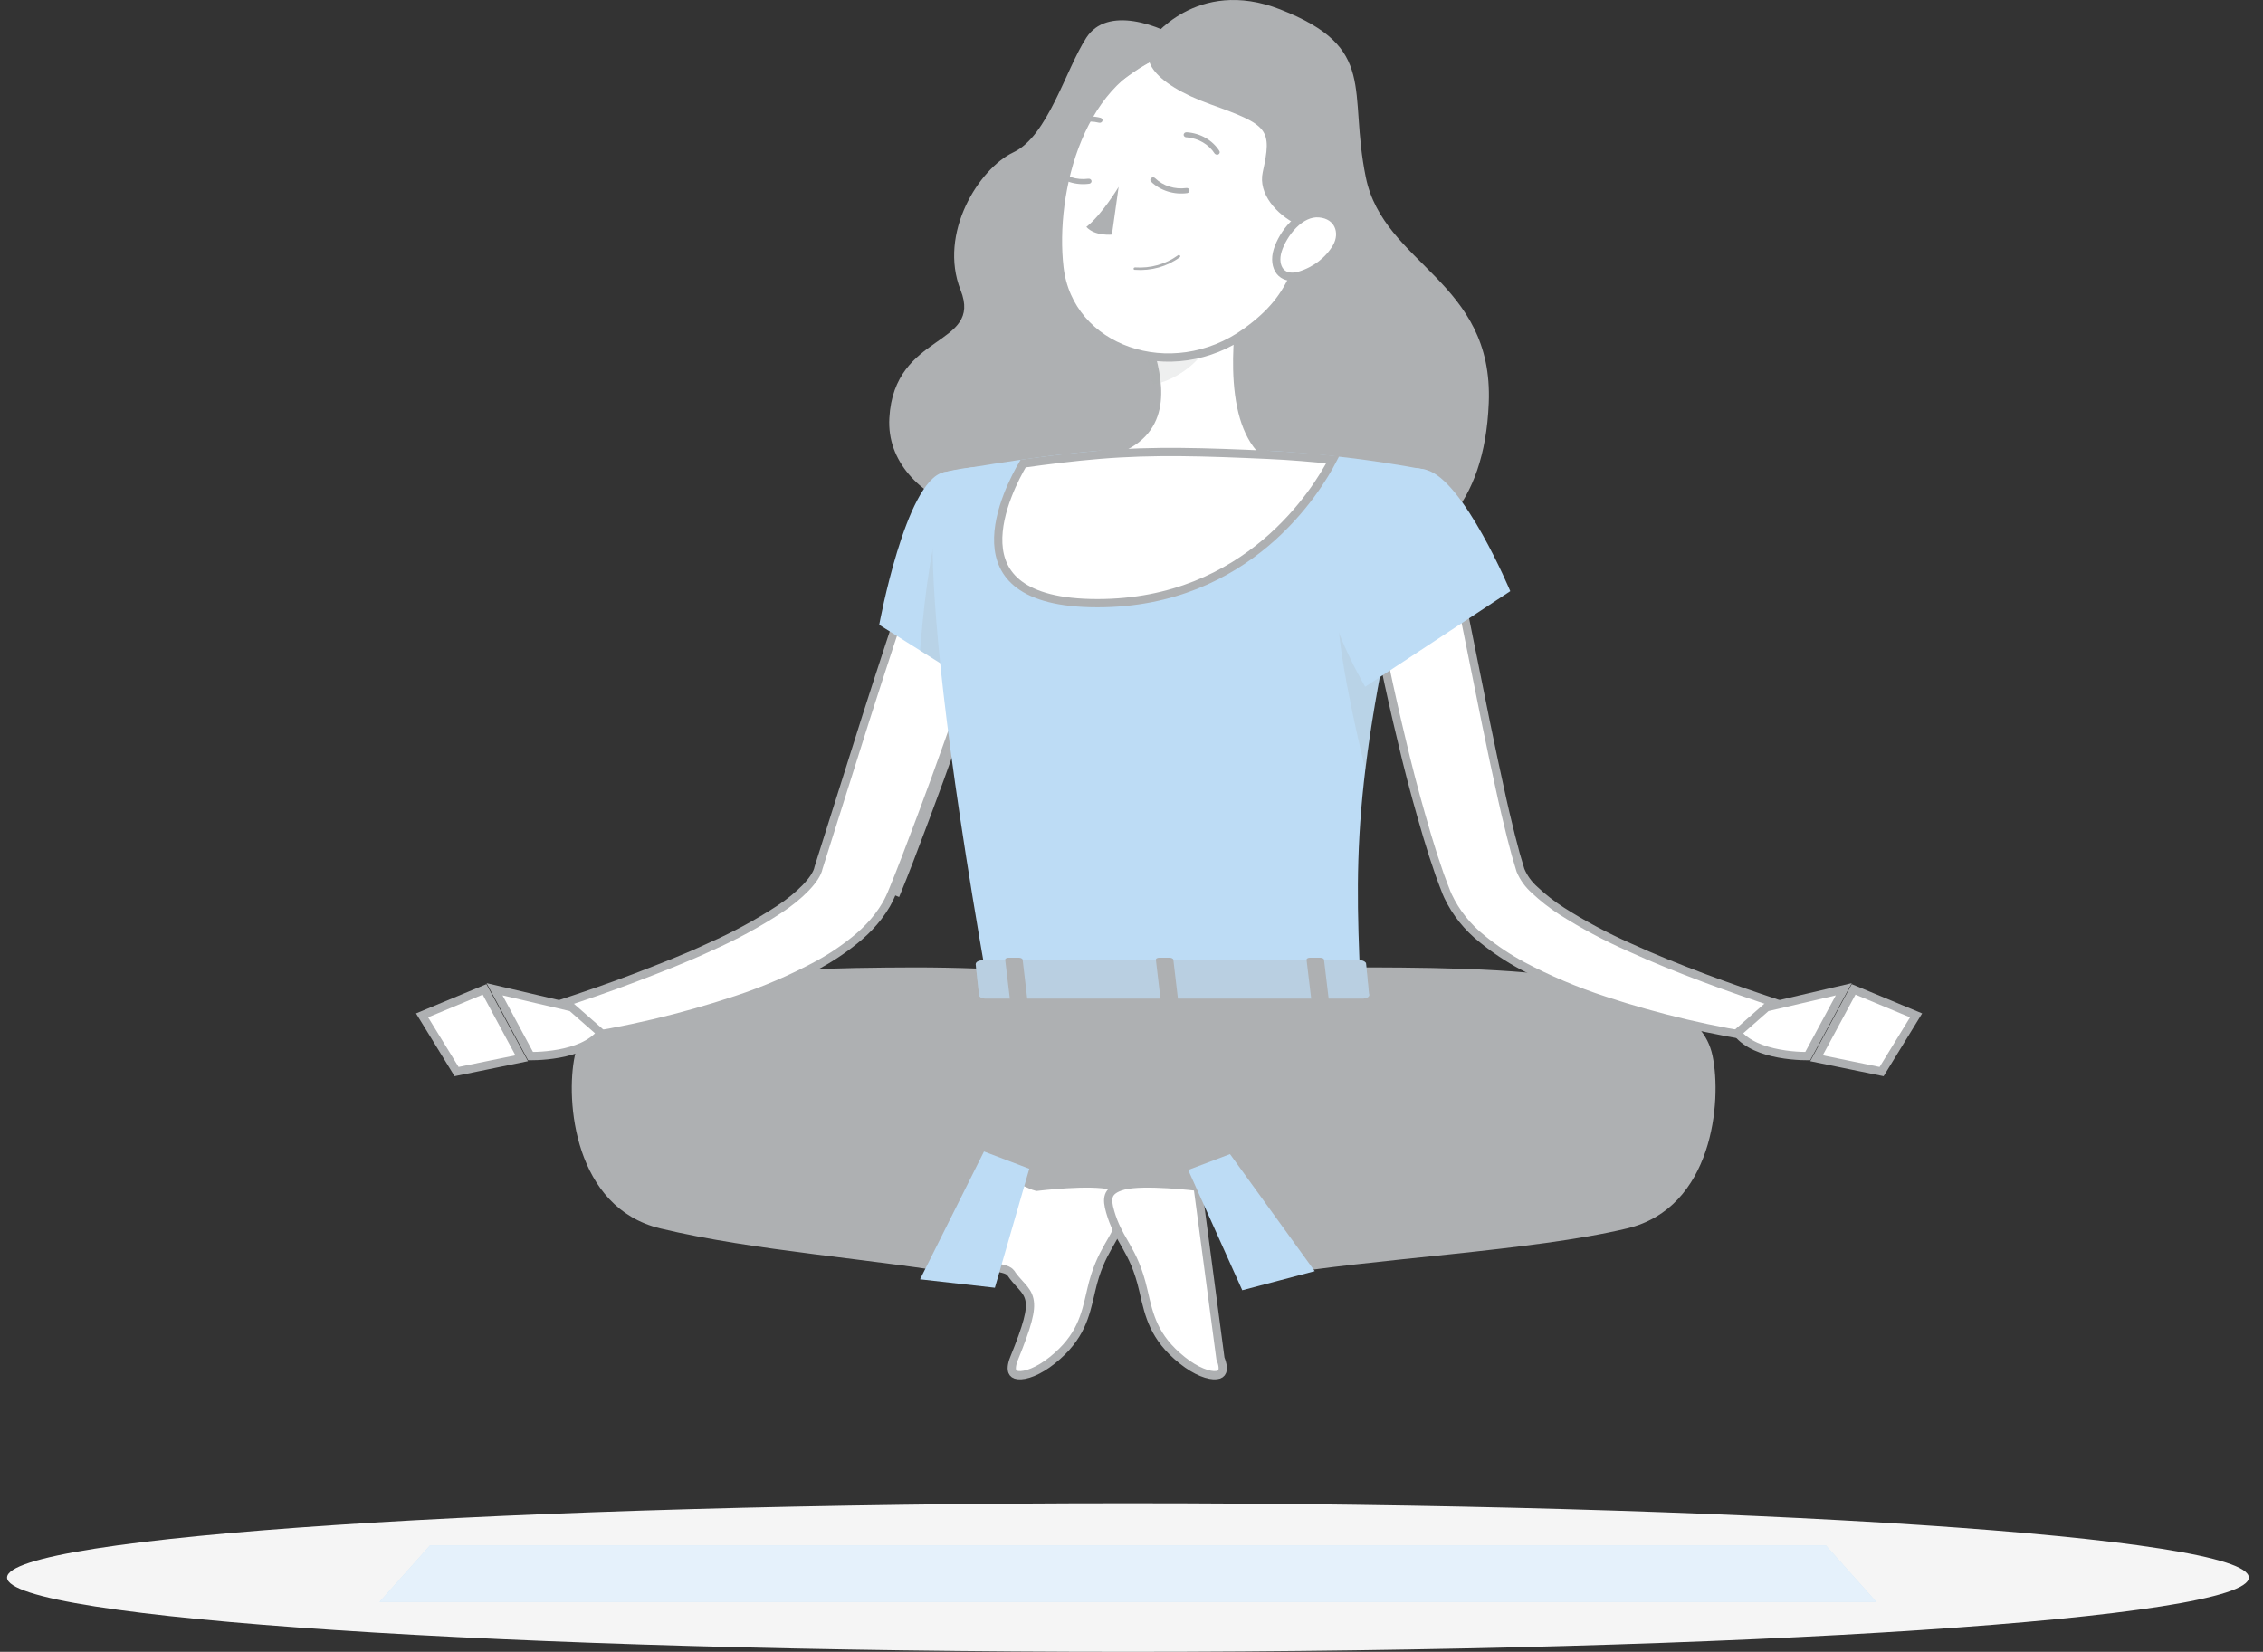
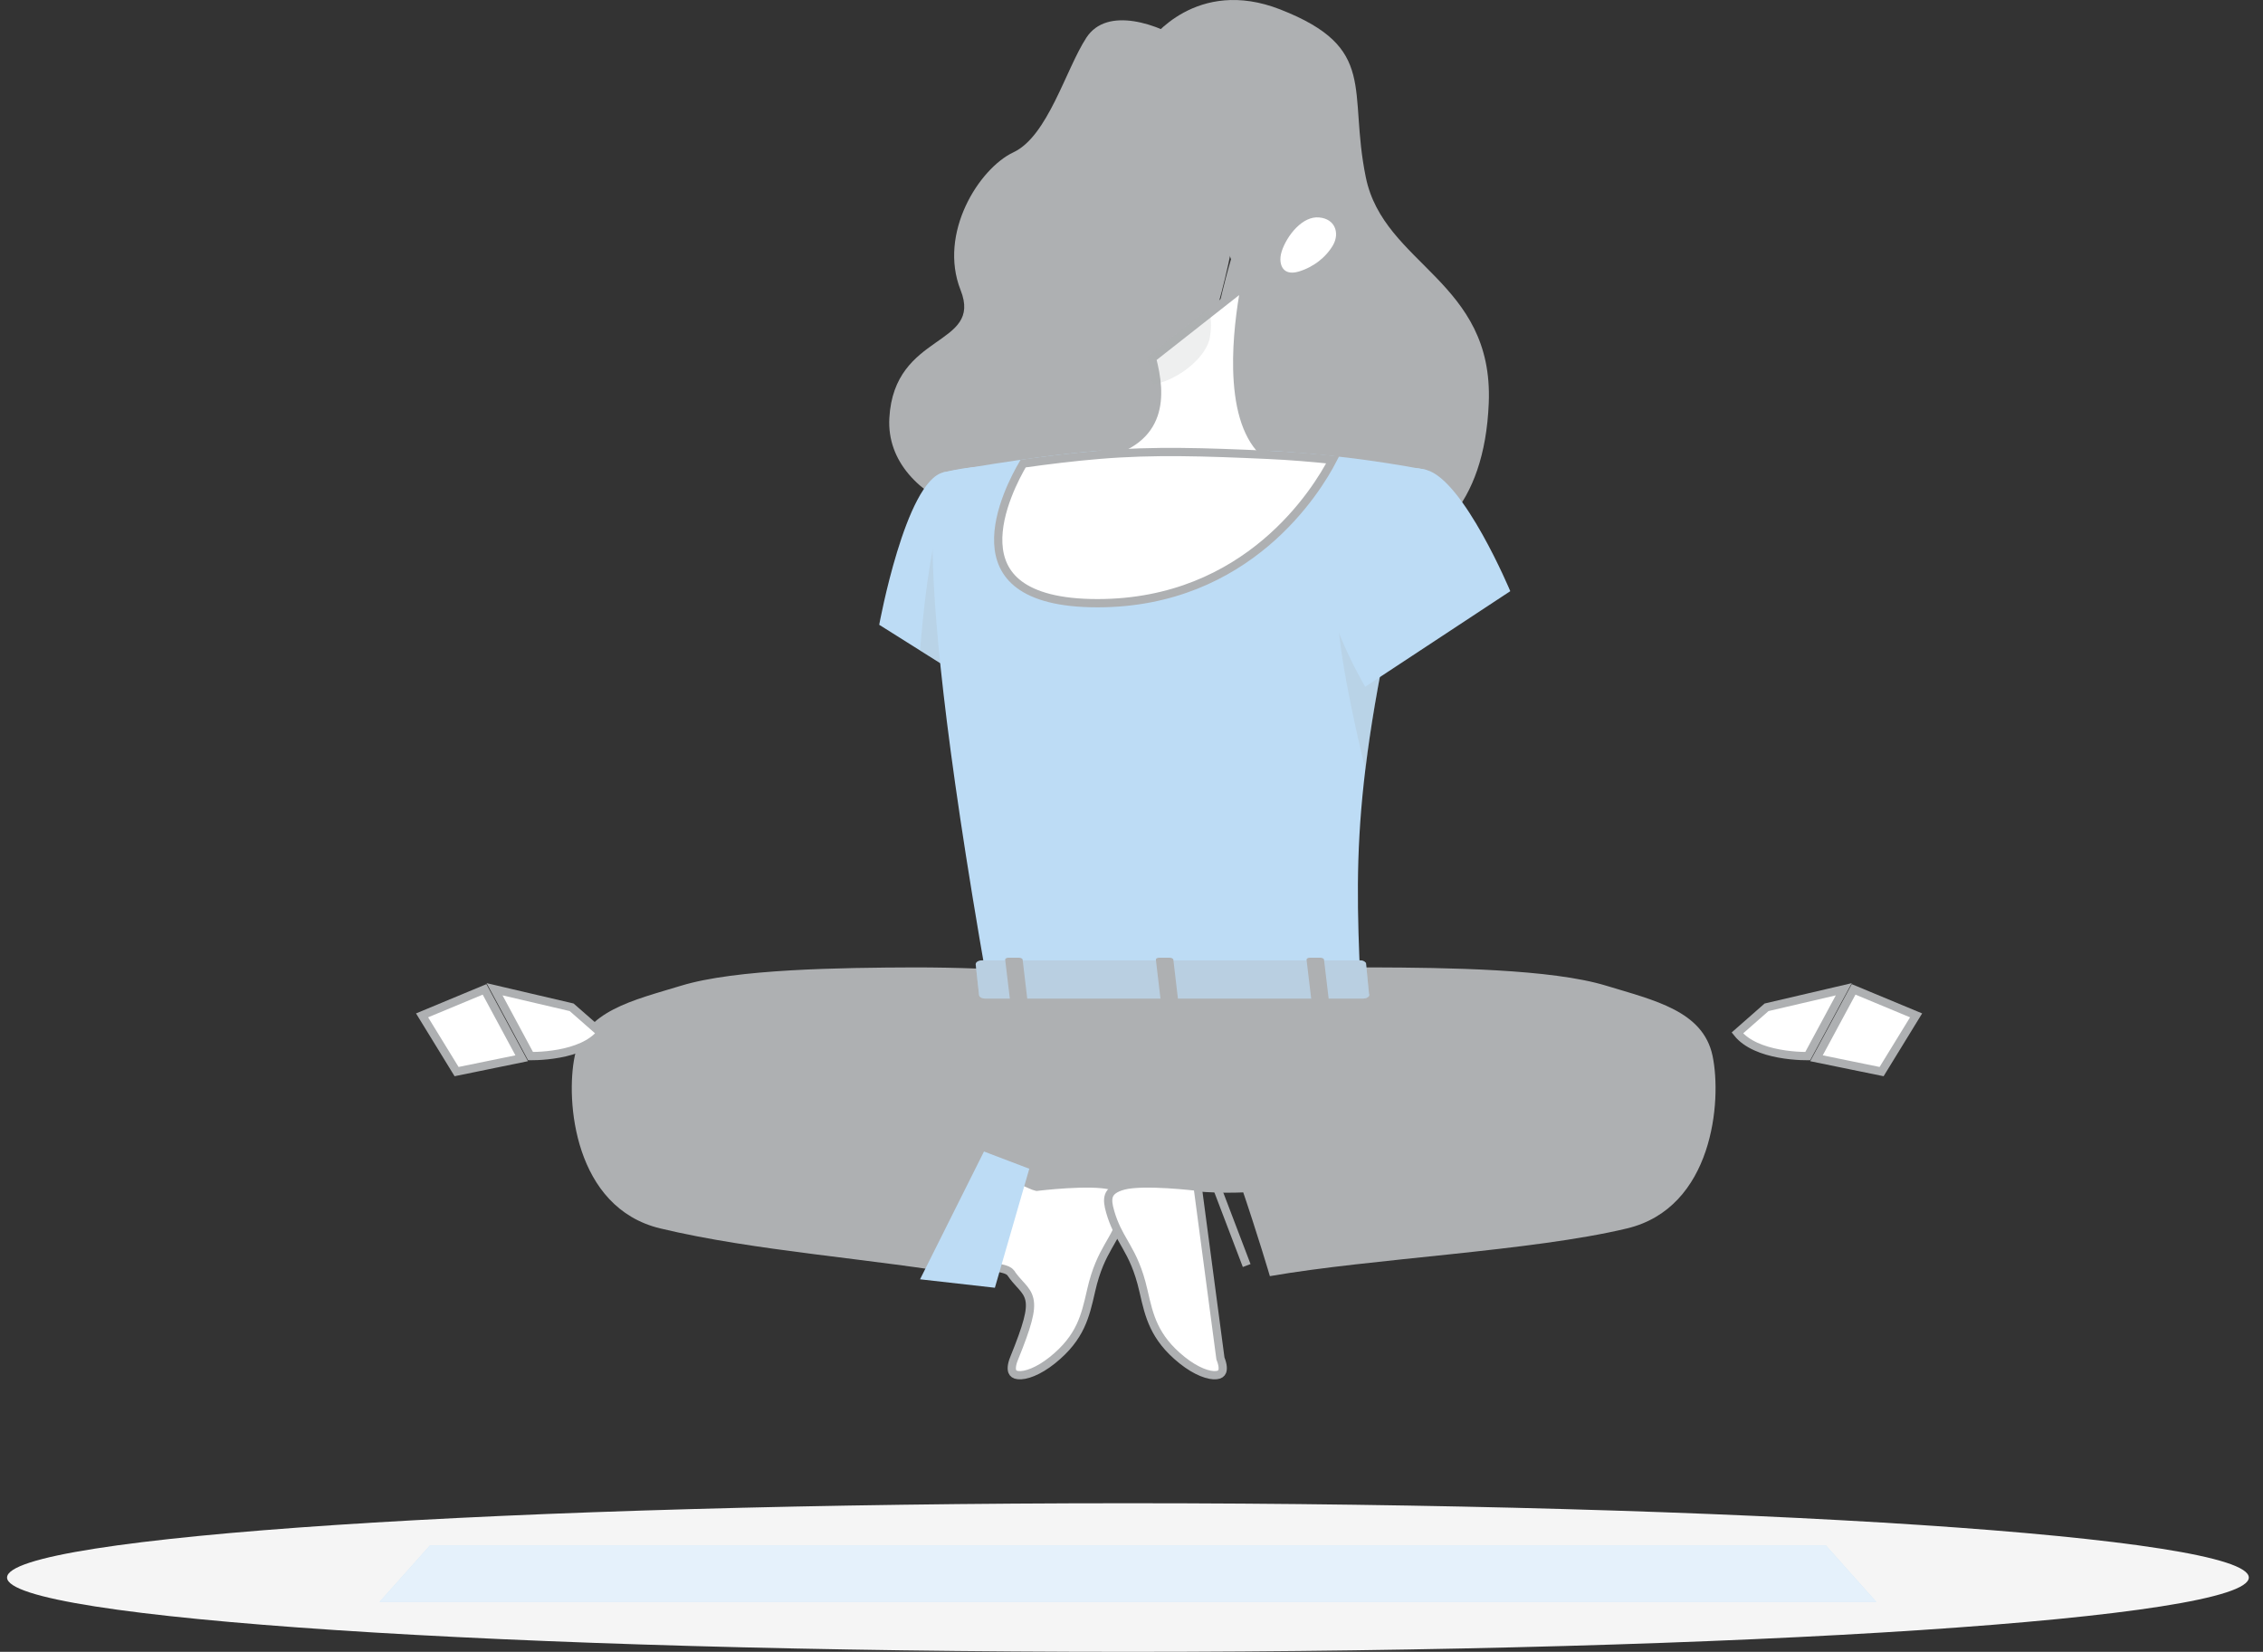
<svg xmlns="http://www.w3.org/2000/svg" width="137" height="100" viewBox="0 0 137 100" fill="none">
  <rect x="0" y="0" width="137" height="100" fill="#333333" stroke="none" />
  <path d="M68.284 100C105.761 100 136.141 97.986 136.141 95.502C136.141 93.018 105.761 91.004 68.284 91.004C30.808 91.004 0.428 93.018 0.428 95.502C0.428 97.986 30.808 100 68.284 100Z" fill="#F5F5F5" />
  <path d="M113.59 96.976H22.979L26.037 93.551H110.531L113.59 96.976Z" fill="#BDDCF5" />
  <path opacity="0.6" d="M113.59 96.976H22.979L26.037 93.551H110.531L113.59 96.976Z" fill="white" />
  <path d="M42.148 63.953C53.412 63.691 60.72 71.594 60.72 71.594C59.616 74.832 58.908 77.256 58.908 77.256C52.748 76.183 45.742 75.75 39.974 74.367C34.767 73.12 34.223 66.639 34.797 63.917C35.371 61.195 38.326 60.56 41.234 59.673C44.551 58.66 50.876 58.581 55.41 58.565C60.189 58.565 66.471 58.962 69.723 59.638C69.723 59.638 76.626 59.356 81.755 59.435C84.749 58.97 82.946 63.464 78.192 67.295C75.844 69.21 73.064 70.622 70.053 71.429C67.041 72.237 63.873 72.419 60.776 71.963H60.737" fill="#AEB0B2" />
  <path d="M96.325 63.953C85.061 63.691 75.065 71.594 75.065 71.594C76.17 74.832 76.877 77.256 76.877 77.256C83.038 76.183 92.731 75.75 98.499 74.367C103.71 73.12 104.25 66.639 103.676 63.917C103.102 61.195 100.147 60.56 97.239 59.673C93.922 58.66 87.598 58.581 83.064 58.565C78.284 58.565 72.002 58.962 68.75 59.638C68.75 59.638 61.847 59.356 56.722 59.435C53.724 58.97 55.527 63.464 60.281 67.295C62.627 69.207 65.403 70.618 68.41 71.425C71.418 72.232 74.582 72.416 77.675 71.963H77.714" fill="#AEB0B2" />
-   <path d="M54.279 54.019C54.808 52.737 55.283 51.475 55.759 50.209C55.849 49.968 55.94 49.727 56.031 49.486C56.6 47.976 57.148 46.462 57.687 44.944C58.74 41.992 59.743 39.025 60.696 36.044M54.279 54.019L60.772 35.805C60.746 35.885 60.721 35.964 60.696 36.044M54.279 54.019L54.201 54.21L54.279 54.019ZM60.696 36.044L60.455 35.975M60.696 36.044L60.455 35.975M60.455 35.975L55.375 34.522C54.359 37.488 53.384 40.459 52.434 43.43C52.434 43.431 52.434 43.431 52.434 43.431L49.557 52.526C49.521 52.717 49.423 52.917 49.295 53.113C49.16 53.319 48.98 53.536 48.769 53.755C48.347 54.193 47.785 54.653 47.164 55.059L47.164 55.059C45.853 55.914 44.467 56.666 43.02 57.306C41.54 58.002 39.988 58.6 38.432 59.196C36.943 59.766 35.4 60.292 33.898 60.788L34.444 62.919C37.889 62.426 41.275 61.63 44.554 60.541L44.555 60.541C46.303 59.966 47.988 59.239 49.586 58.37C50.461 57.888 51.278 57.324 52.024 56.686C52.444 56.325 52.824 55.926 53.157 55.496C53.339 55.258 53.505 55.01 53.656 54.755C53.733 54.612 53.806 54.478 53.87 54.337C53.87 54.337 53.87 54.337 53.87 54.337L53.971 54.112L54.047 53.925L54.048 53.924C54.575 52.646 55.048 51.388 55.524 50.121C55.615 49.88 55.705 49.639 55.797 49.398C56.365 47.89 56.913 46.377 57.452 44.86L57.452 44.86C58.503 41.913 59.504 38.952 60.455 35.975Z" fill="white" stroke="#AEB0B2" stroke-width="0.5" />
  <path d="M32.124 63.936C32.122 63.936 32.12 63.936 32.118 63.936L29.94 59.888L34.607 60.98L36.378 62.533C35.817 63.24 34.808 63.603 33.855 63.78C33.35 63.874 32.879 63.913 32.533 63.927C32.361 63.935 32.221 63.936 32.124 63.936Z" fill="white" stroke="#AEB0B2" stroke-width="0.5" />
  <path d="M72.014 2.679C70.125 1.419 67.019 0.362 65.768 2.281C64.517 4.201 63.438 8.242 61.355 9.219C59.271 10.196 56.79 14.118 58.154 17.563C59.517 21.008 54.129 20.078 53.84 25.311C53.55 30.544 61.639 33.191 66.747 30.608C71.855 28.025 75.448 14.547 75.125 9.219C74.801 3.891 72.014 2.679 72.014 2.679Z" fill="#AEB0B2" />
  <path d="M69.641 2.448C69.641 2.448 72.41 -1.426 77.509 0.573C83.463 2.905 81.595 5.42 82.686 10.737C83.778 16.053 90.43 17.003 90.128 24.401C89.615 37.001 77.509 34.665 74.166 31.319C70.823 27.974 74.524 15.692 74.524 15.692L69.641 2.448Z" fill="#AEB0B2" />
  <path d="M27.641 64.873L25.552 61.469L29.335 59.896L31.583 64.066L27.641 64.873Z" fill="white" stroke="#AEB0B2" stroke-width="0.5" />
  <path d="M57.109 28.597C54.818 29.138 53.227 37.824 53.227 37.824L59.542 41.797C59.542 41.797 65.582 33.032 63.856 30.711C61.988 28.276 60.457 27.815 57.109 28.597Z" fill="#BDDCF5" />
  <path opacity="0.2" d="M56.903 31.756L61.812 32.805L62.282 37.224C61.448 38.779 60.53 40.295 59.53 41.765L55.699 39.381C55.863 37.351 56.282 33.131 56.903 31.756Z" fill="#AEB0B2" />
  <path d="M57.11 28.597C57.11 28.597 54.478 29.448 59.767 59.519H82.36C81.98 51.051 81.967 45.83 86.363 28.45C83.2 27.848 79.993 27.459 76.769 27.286C72.968 27.115 69.866 27.004 66.514 27.286C62.105 27.656 57.11 28.597 57.11 28.597Z" fill="#BDDCF5" />
  <path opacity="0.2" d="M81.048 36.52L83.965 38.805C83.339 41.845 82.925 44.368 82.67 46.629C82.11 44.372 80.725 38.245 81.048 36.52Z" fill="#AEB0B2" />
  <path d="M69.74 21.695L75.376 17.265C75.101 18.724 74.863 20.583 74.903 22.352C74.927 23.378 75.043 24.383 75.305 25.266C75.547 26.078 75.915 26.801 76.458 27.338C76.454 27.345 76.451 27.352 76.447 27.359C76.38 27.478 76.277 27.65 76.135 27.857C75.853 28.271 75.417 28.824 74.807 29.378C73.59 30.483 71.68 31.59 68.895 31.59C67.49 31.59 66.7 31.308 66.276 30.939C65.865 30.582 65.755 30.105 65.81 29.589C65.864 29.065 66.086 28.529 66.304 28.113C66.411 27.908 66.515 27.736 66.592 27.617C66.62 27.574 66.644 27.538 66.663 27.509C68.499 27.09 69.457 26.225 69.842 25.112C70.207 24.058 70.038 22.837 69.74 21.695Z" fill="white" stroke="#AEB0B2" stroke-width="0.5" />
  <path d="M66.531 27.535L66.531 27.535C69.869 27.255 72.956 27.365 76.757 27.536C78.104 27.597 79.444 27.711 80.678 27.839C79.735 29.661 75.562 36.517 66.437 36.517C64.089 36.517 62.613 36.064 61.716 35.399C60.831 34.742 60.481 33.854 60.435 32.898C60.389 31.933 60.654 30.904 61 30.006C61.317 29.181 61.695 28.482 61.94 28.065C63.383 27.861 64.992 27.662 66.531 27.535Z" fill="white" stroke="#AEB0B2" stroke-width="0.5" />
  <path opacity="0.2" d="M73.188 18.668L69.461 21.596C69.617 22.146 69.722 22.707 69.776 23.273C71.182 23.086 73.115 21.664 73.262 20.309C73.345 19.762 73.32 19.206 73.188 18.668Z" fill="#AEB0B2" />
-   <path d="M79.858 10.85L79.857 10.853C79.817 11.046 79.779 11.234 79.741 11.418C79.284 13.63 78.955 15.223 78.41 16.526C77.827 17.919 76.995 18.98 75.469 20.082L75.469 20.082C73.189 21.731 70.493 22 68.3 21.236C66.108 20.473 64.426 18.682 64.138 16.199C63.873 13.908 64.183 10.941 65.252 8.384C66.321 5.828 68.132 3.719 70.851 3.061L70.852 3.061C72.052 2.767 73.314 2.76 74.518 3.041C75.722 3.322 76.826 3.881 77.727 4.663C78.627 5.445 79.294 6.424 79.666 7.506C80.038 8.588 80.104 9.738 79.858 10.85Z" fill="white" stroke="#AEB0B2" stroke-width="0.5" />
  <path d="M70.44 2.281C68.495 3.287 69.785 5.063 73.296 6.322C76.808 7.582 77.019 7.812 76.445 10.427C75.872 13.041 80.988 15.461 81.053 12.759C81.118 10.057 82.162 4.932 79.431 3.505C76.7 2.079 72.498 1.236 70.44 2.281Z" fill="#AEB0B2" />
  <path d="M70.147 3.541C68.421 4.053 64.499 7.975 64.789 6.684C65.078 5.392 65.811 3.604 67.882 2.945C68.86 2.587 69.888 2.359 70.936 2.265L70.147 3.541Z" fill="#AEB0B2" />
  <path d="M81.016 13.634C81.195 14.014 81.18 14.509 80.913 14.974C80.439 15.777 79.646 16.39 78.693 16.68C78.098 16.856 77.707 16.698 77.493 16.43C77.267 16.148 77.186 15.682 77.351 15.155C77.505 14.665 77.841 14.068 78.295 13.611C78.75 13.154 79.292 12.866 79.866 12.913C80.46 12.962 80.839 13.258 81.016 13.634Z" fill="white" stroke="#AEB0B2" stroke-width="0.5" />
  <path d="M60.187 76.703C60.03 76.672 59.899 76.645 59.806 76.615L61.769 71.456C61.838 71.476 61.928 71.51 62.031 71.554C62.114 71.589 62.197 71.626 62.278 71.663C62.322 71.683 62.365 71.702 62.408 71.721C62.514 71.768 62.642 71.823 62.733 71.84L62.77 71.847L62.808 71.842L62.808 71.842L62.808 71.842L62.81 71.842L62.816 71.841L62.843 71.838C62.867 71.835 62.902 71.831 62.947 71.826C63.037 71.816 63.167 71.802 63.328 71.786C63.65 71.754 64.092 71.715 64.573 71.686C65.055 71.658 65.574 71.64 66.05 71.649C66.53 71.659 66.951 71.696 67.244 71.772C67.845 71.928 68.063 72.163 68.142 72.388C68.231 72.64 68.182 72.963 68.064 73.367L68.063 73.368C67.831 74.167 67.539 74.675 67.224 75.225C67.18 75.3 67.137 75.376 67.093 75.453C66.725 76.104 66.35 76.84 66.058 78.118C66.05 78.152 66.042 78.186 66.035 78.22C65.868 78.948 65.714 79.619 65.402 80.281C65.078 80.966 64.579 81.649 63.704 82.349C63.288 82.682 62.881 82.922 62.519 83.071C62.153 83.222 61.85 83.273 61.634 83.249C61.429 83.227 61.329 83.142 61.285 83.028C61.231 82.89 61.23 82.641 61.391 82.241C61.802 81.23 62.066 80.499 62.211 79.948C62.357 79.399 62.392 79.002 62.32 78.674C62.247 78.338 62.068 78.106 61.868 77.88C61.826 77.833 61.783 77.785 61.739 77.737C61.571 77.552 61.389 77.351 61.193 77.067L61.193 77.066L61.187 77.059C61.125 76.975 61.035 76.926 60.967 76.895C60.893 76.862 60.809 76.836 60.725 76.814C60.587 76.778 60.425 76.748 60.276 76.719C60.246 76.714 60.216 76.708 60.187 76.703Z" fill="white" stroke="#AEB0B2" stroke-width="0.5" />
  <path d="M72.505 71.847L72.468 71.842L72.468 71.842L72.467 71.842L72.466 71.842L72.459 71.841L72.432 71.838C72.409 71.835 72.374 71.831 72.329 71.826C72.238 71.816 72.108 71.802 71.947 71.786C71.626 71.754 71.184 71.715 70.702 71.686C70.22 71.658 69.701 71.64 69.225 71.649C68.745 71.659 68.324 71.696 68.031 71.772C67.43 71.928 67.213 72.163 67.133 72.388C67.045 72.64 67.093 72.963 67.212 73.367L67.212 73.368C67.444 74.167 67.736 74.675 68.052 75.225C68.095 75.3 68.138 75.376 68.182 75.453C68.551 76.104 68.925 76.84 69.217 78.118C69.225 78.152 69.233 78.186 69.241 78.22C69.407 78.948 69.561 79.619 69.874 80.281C70.198 80.966 70.696 81.649 71.571 82.349C71.987 82.682 72.394 82.922 72.756 83.071C73.122 83.222 73.426 83.273 73.641 83.249C73.847 83.227 73.947 83.142 73.991 83.028C74.044 82.89 74.045 82.641 73.884 82.241C73.884 82.241 73.884 82.241 73.884 82.241L72.505 71.847ZM72.505 71.847L72.543 71.84M72.505 71.847L72.543 71.84M72.543 71.84C72.634 71.823 72.762 71.768 72.867 71.721C72.91 71.702 72.953 71.683 72.997 71.663C73.078 71.626 73.161 71.589 73.244 71.554C73.348 71.51 73.437 71.476 73.507 71.456M72.543 71.84L73.507 71.456M73.507 71.456L75.473 76.614L73.507 71.456Z" fill="white" stroke="#AEB0B2" stroke-width="0.5" />
  <path d="M60.229 77.959L62.313 70.755L59.569 69.71L55.699 77.447L60.229 77.959Z" fill="#BDDCF5" />
-   <path d="M75.206 78.11L71.932 70.827L74.464 69.869L79.593 76.954L75.206 78.11Z" fill="#BDDCF5" />
  <path d="M67.722 11.313C67.722 11.313 66.721 12.986 65.768 13.737C66.285 14.313 67.316 14.202 67.316 14.202L67.722 11.313Z" fill="#AEB0B2" />
  <path d="M68.675 16.335H68.709C69.688 16.41 70.66 16.137 71.427 15.572C71.443 15.558 71.452 15.538 71.452 15.517C71.452 15.496 71.443 15.476 71.427 15.461C71.411 15.447 71.389 15.438 71.367 15.438C71.344 15.438 71.322 15.447 71.306 15.461C70.572 15.993 69.649 16.252 68.718 16.188C68.699 16.188 68.681 16.192 68.665 16.201C68.65 16.211 68.638 16.225 68.632 16.241C68.626 16.257 68.625 16.274 68.631 16.291C68.636 16.307 68.647 16.321 68.662 16.331L68.675 16.335Z" fill="#AEB0B2" />
  <path d="M73.605 9.346C73.629 9.359 73.657 9.365 73.685 9.365C73.713 9.365 73.74 9.359 73.764 9.346C73.783 9.335 73.799 9.321 73.812 9.304C73.825 9.288 73.834 9.269 73.839 9.249C73.844 9.229 73.844 9.208 73.84 9.188C73.836 9.168 73.828 9.149 73.816 9.132C73.612 8.812 73.327 8.543 72.985 8.347C72.643 8.151 72.255 8.035 71.853 8.007C71.829 8.004 71.805 8.005 71.781 8.011C71.758 8.017 71.736 8.028 71.717 8.042C71.699 8.057 71.684 8.075 71.674 8.095C71.663 8.115 71.658 8.138 71.658 8.16C71.658 8.183 71.663 8.205 71.674 8.225C71.684 8.245 71.699 8.264 71.717 8.278C71.736 8.293 71.758 8.303 71.781 8.309C71.805 8.315 71.829 8.317 71.853 8.313C72.198 8.343 72.531 8.448 72.823 8.619C73.116 8.791 73.36 9.023 73.536 9.298C73.555 9.319 73.578 9.335 73.605 9.346Z" fill="#AEB0B2" />
-   <path d="M69.84 10.741C69.804 10.734 69.767 10.739 69.735 10.753C69.702 10.767 69.675 10.791 69.658 10.82C69.641 10.85 69.635 10.883 69.641 10.916C69.646 10.949 69.663 10.98 69.689 11.003C69.968 11.27 70.313 11.472 70.694 11.591C71.075 11.711 71.482 11.745 71.88 11.69C71.924 11.681 71.962 11.656 71.986 11.621C72.01 11.586 72.019 11.544 72.01 11.504C72 11.464 71.974 11.429 71.937 11.406C71.9 11.384 71.855 11.376 71.811 11.384C71.468 11.43 71.118 11.399 70.79 11.295C70.462 11.191 70.166 11.015 69.926 10.784C69.902 10.762 69.872 10.747 69.84 10.741Z" fill="#AEB0B2" />
-   <path d="M63.909 10.176C63.883 10.171 63.855 10.171 63.828 10.178C63.802 10.185 63.778 10.198 63.758 10.216C63.727 10.246 63.709 10.286 63.709 10.327C63.709 10.369 63.727 10.409 63.758 10.439C64.038 10.706 64.383 10.907 64.764 11.026C65.145 11.145 65.552 11.178 65.95 11.122C65.993 11.114 66.031 11.089 66.055 11.055C66.08 11.021 66.088 10.979 66.079 10.939C66.069 10.899 66.042 10.864 66.004 10.842C65.966 10.82 65.921 10.812 65.876 10.82C65.533 10.866 65.183 10.835 64.856 10.73C64.528 10.625 64.233 10.449 63.996 10.216C63.971 10.196 63.941 10.182 63.909 10.176Z" fill="#AEB0B2" />
+   <path d="M63.909 10.176C63.883 10.171 63.855 10.171 63.828 10.178C63.727 10.246 63.709 10.286 63.709 10.327C63.709 10.369 63.727 10.409 63.758 10.439C64.038 10.706 64.383 10.907 64.764 11.026C65.145 11.145 65.552 11.178 65.95 11.122C65.993 11.114 66.031 11.089 66.055 11.055C66.08 11.021 66.088 10.979 66.079 10.939C66.069 10.899 66.042 10.864 66.004 10.842C65.966 10.82 65.921 10.812 65.876 10.82C65.533 10.866 65.183 10.835 64.856 10.73C64.528 10.625 64.233 10.449 63.996 10.216C63.971 10.196 63.941 10.182 63.909 10.176Z" fill="#AEB0B2" />
  <path d="M64.399 7.824C64.425 7.839 64.455 7.846 64.486 7.846C64.516 7.846 64.546 7.839 64.572 7.824C64.838 7.618 65.154 7.474 65.494 7.405C65.833 7.336 66.186 7.343 66.522 7.427C66.564 7.44 66.61 7.437 66.65 7.419C66.691 7.401 66.722 7.37 66.737 7.331C66.745 7.312 66.748 7.292 66.747 7.271C66.746 7.251 66.74 7.231 66.731 7.212C66.721 7.194 66.708 7.177 66.691 7.164C66.674 7.15 66.655 7.139 66.634 7.133C66.246 7.032 65.838 7.019 65.443 7.093C65.048 7.168 64.678 7.329 64.365 7.562C64.347 7.574 64.332 7.59 64.321 7.608C64.31 7.625 64.303 7.645 64.3 7.665C64.297 7.686 64.299 7.706 64.305 7.726C64.311 7.746 64.321 7.764 64.335 7.78C64.351 7.8 64.374 7.816 64.399 7.824Z" fill="#AEB0B2" />
  <path d="M82.696 58.299L82.877 60.158C82.955 60.305 82.77 60.452 82.511 60.452H59.655C59.452 60.452 59.284 60.361 59.271 60.242L59.068 58.378C59.068 58.251 59.232 58.14 59.452 58.14H82.317C82.39 58.132 82.463 58.143 82.53 58.171C82.597 58.199 82.654 58.243 82.696 58.299Z" fill="#BDDCF5" />
  <path opacity="0.3" d="M82.696 58.299L82.877 60.158C82.955 60.305 82.77 60.452 82.511 60.452H59.655C59.452 60.452 59.284 60.361 59.271 60.242L59.068 58.378C59.068 58.251 59.232 58.14 59.452 58.14H82.317C82.39 58.132 82.463 58.143 82.53 58.171C82.597 58.199 82.654 58.243 82.696 58.299Z" fill="#AEB0B2" />
  <path d="M79.624 60.655H80.237C80.358 60.655 80.453 60.595 80.444 60.524L80.155 58.104C80.155 58.032 80.043 57.977 79.918 57.977H79.305C79.184 57.977 79.09 58.032 79.098 58.104L79.387 60.524C79.396 60.595 79.499 60.655 79.624 60.655Z" fill="#AEB0B2" />
  <path d="M61.38 60.655H61.993C62.114 60.655 62.204 60.595 62.196 60.524L61.911 58.104C61.911 58.032 61.794 57.977 61.674 57.977H61.061C60.94 57.977 60.845 58.032 60.854 58.104L61.143 60.524C61.152 60.595 61.255 60.655 61.38 60.655Z" fill="#AEB0B2" />
  <path d="M70.499 60.655H71.112C71.237 60.655 71.327 60.595 71.319 60.524L71.034 58.104C71.034 58.032 70.918 57.977 70.797 57.977H70.184C70.059 57.977 69.969 58.032 69.977 58.104L70.262 60.524C70.27 60.595 70.378 60.655 70.499 60.655Z" fill="#AEB0B2" />
-   <path d="M84.851 44.79C84.121 41.771 83.494 38.763 82.953 35.711L88.172 34.897L89.975 43.849L89.975 43.85C90.29 45.376 90.61 46.899 90.947 48.407C91.065 48.949 91.197 49.487 91.327 50.019C91.378 50.227 91.429 50.435 91.478 50.641L91.478 50.641L91.48 50.646L91.764 51.73L91.764 51.73L91.767 51.738L92.043 52.668L92.047 52.681L92.052 52.694C92.242 53.145 92.536 53.55 92.912 53.882C93.41 54.35 93.954 54.775 94.537 55.151L94.538 55.152C95.844 55.983 97.22 56.718 98.651 57.35C100.116 58.021 101.644 58.631 103.186 59.212C104.657 59.766 106.175 60.287 107.651 60.779L107.104 62.911C103.706 62.422 100.365 61.638 97.128 60.569L97.127 60.568C95.405 60.007 93.742 59.302 92.159 58.464C91.3 58.001 90.493 57.462 89.748 56.857L89.746 56.855C88.845 56.141 88.133 55.25 87.661 54.249L87.566 54.032L87.503 53.867L87.503 53.866L87.387 53.566L87.386 53.564L87.16 52.958L86.761 51.772C86.509 50.981 86.275 50.203 86.061 49.438L86.06 49.437C85.616 47.888 85.213 46.34 84.851 44.792L84.851 44.792L84.851 44.79Z" fill="white" stroke="#AEB0B2" stroke-width="0.5" />
  <path d="M86.362 28.45C88.627 29.082 91.431 35.789 91.431 35.789L82.648 41.575C82.648 41.575 79.361 36.051 80.314 33.358C81.302 30.552 83.778 27.727 86.362 28.45Z" fill="#BDDCF5" />
  <path d="M105.179 62.533L106.946 60.98L111.621 59.888L109.439 63.936C109.437 63.936 109.435 63.936 109.433 63.936C109.336 63.936 109.196 63.935 109.024 63.927C108.679 63.913 108.209 63.874 107.704 63.78C106.751 63.603 105.742 63.24 105.179 62.533Z" fill="white" stroke="#AEB0B2" stroke-width="0.5" />
  <path d="M112.216 59.896L115.999 61.469L113.91 64.873L109.968 64.066L112.216 59.896Z" fill="white" stroke="#AEB0B2" stroke-width="0.5" />
</svg>